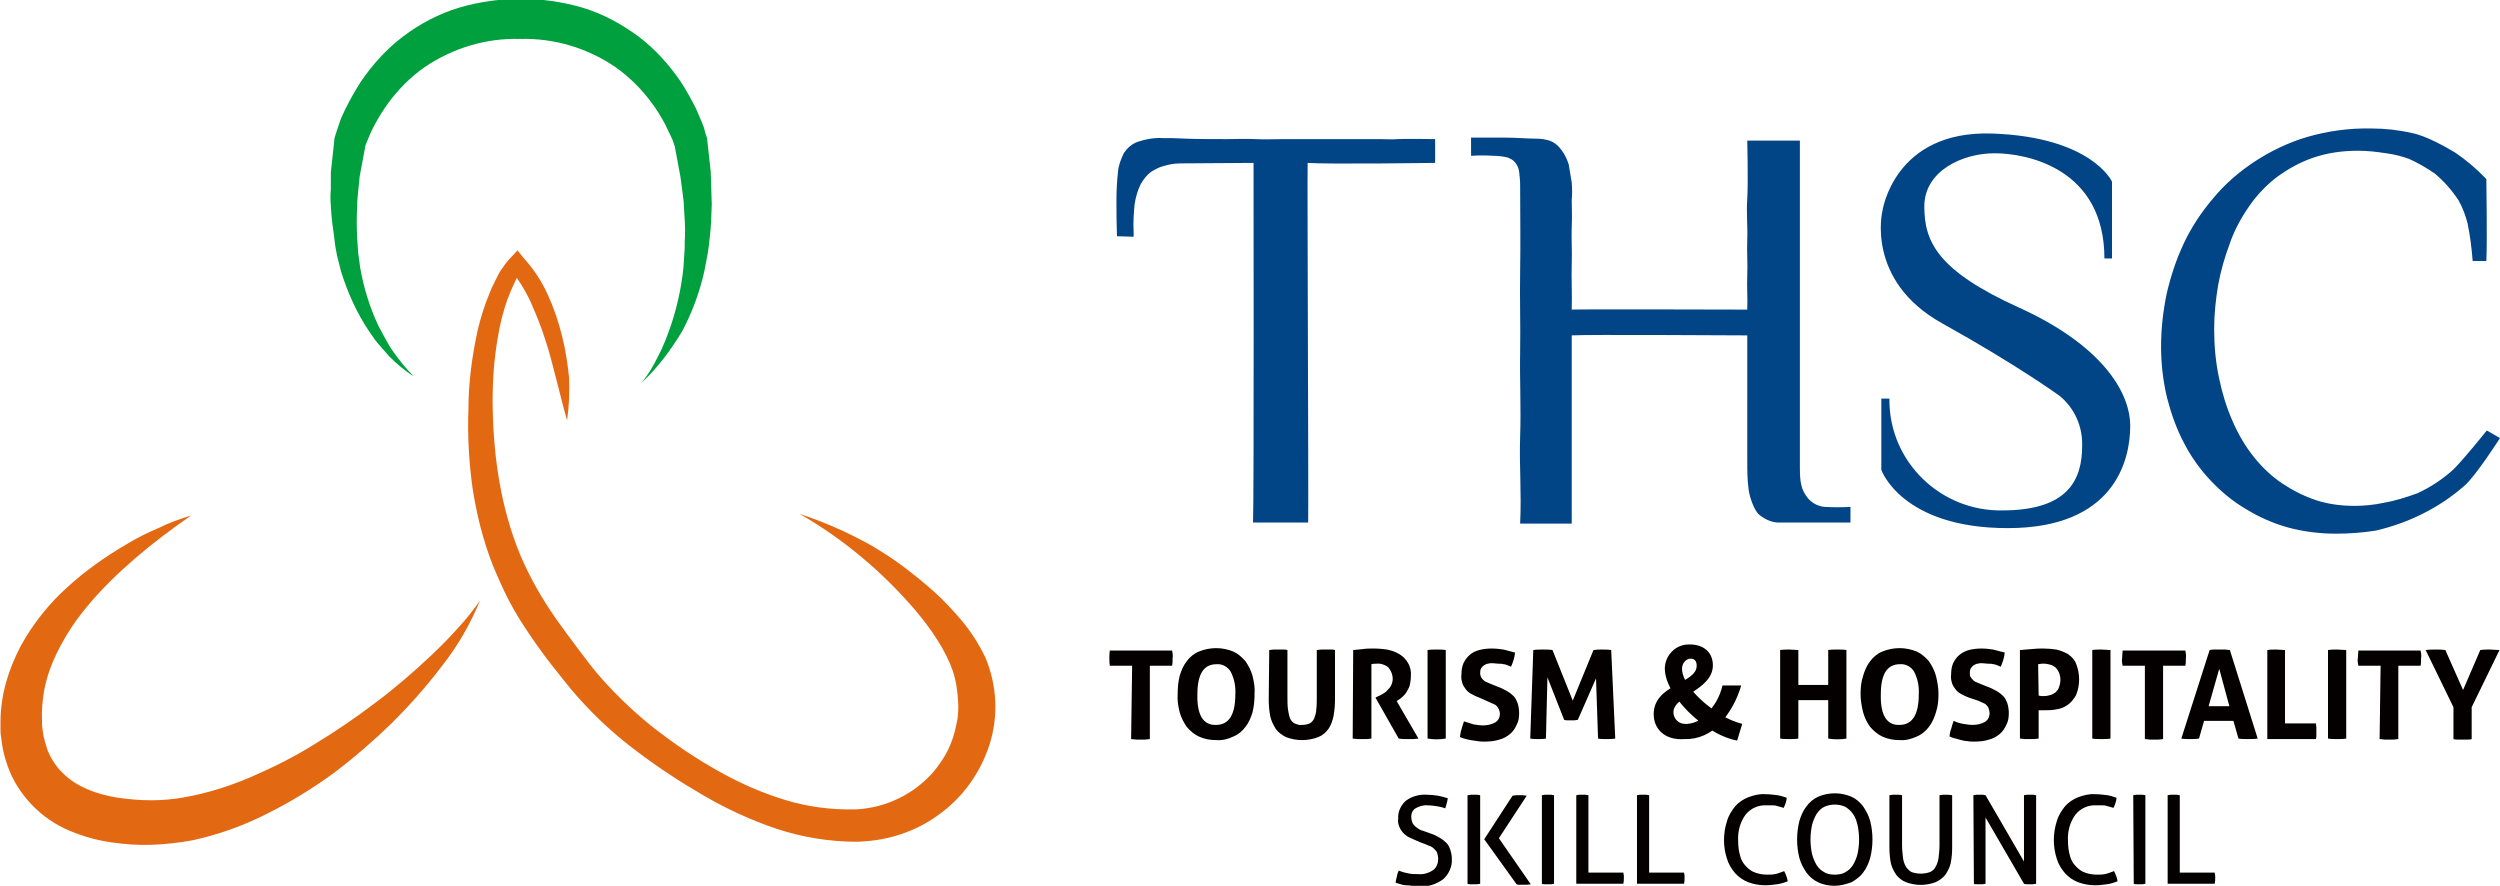
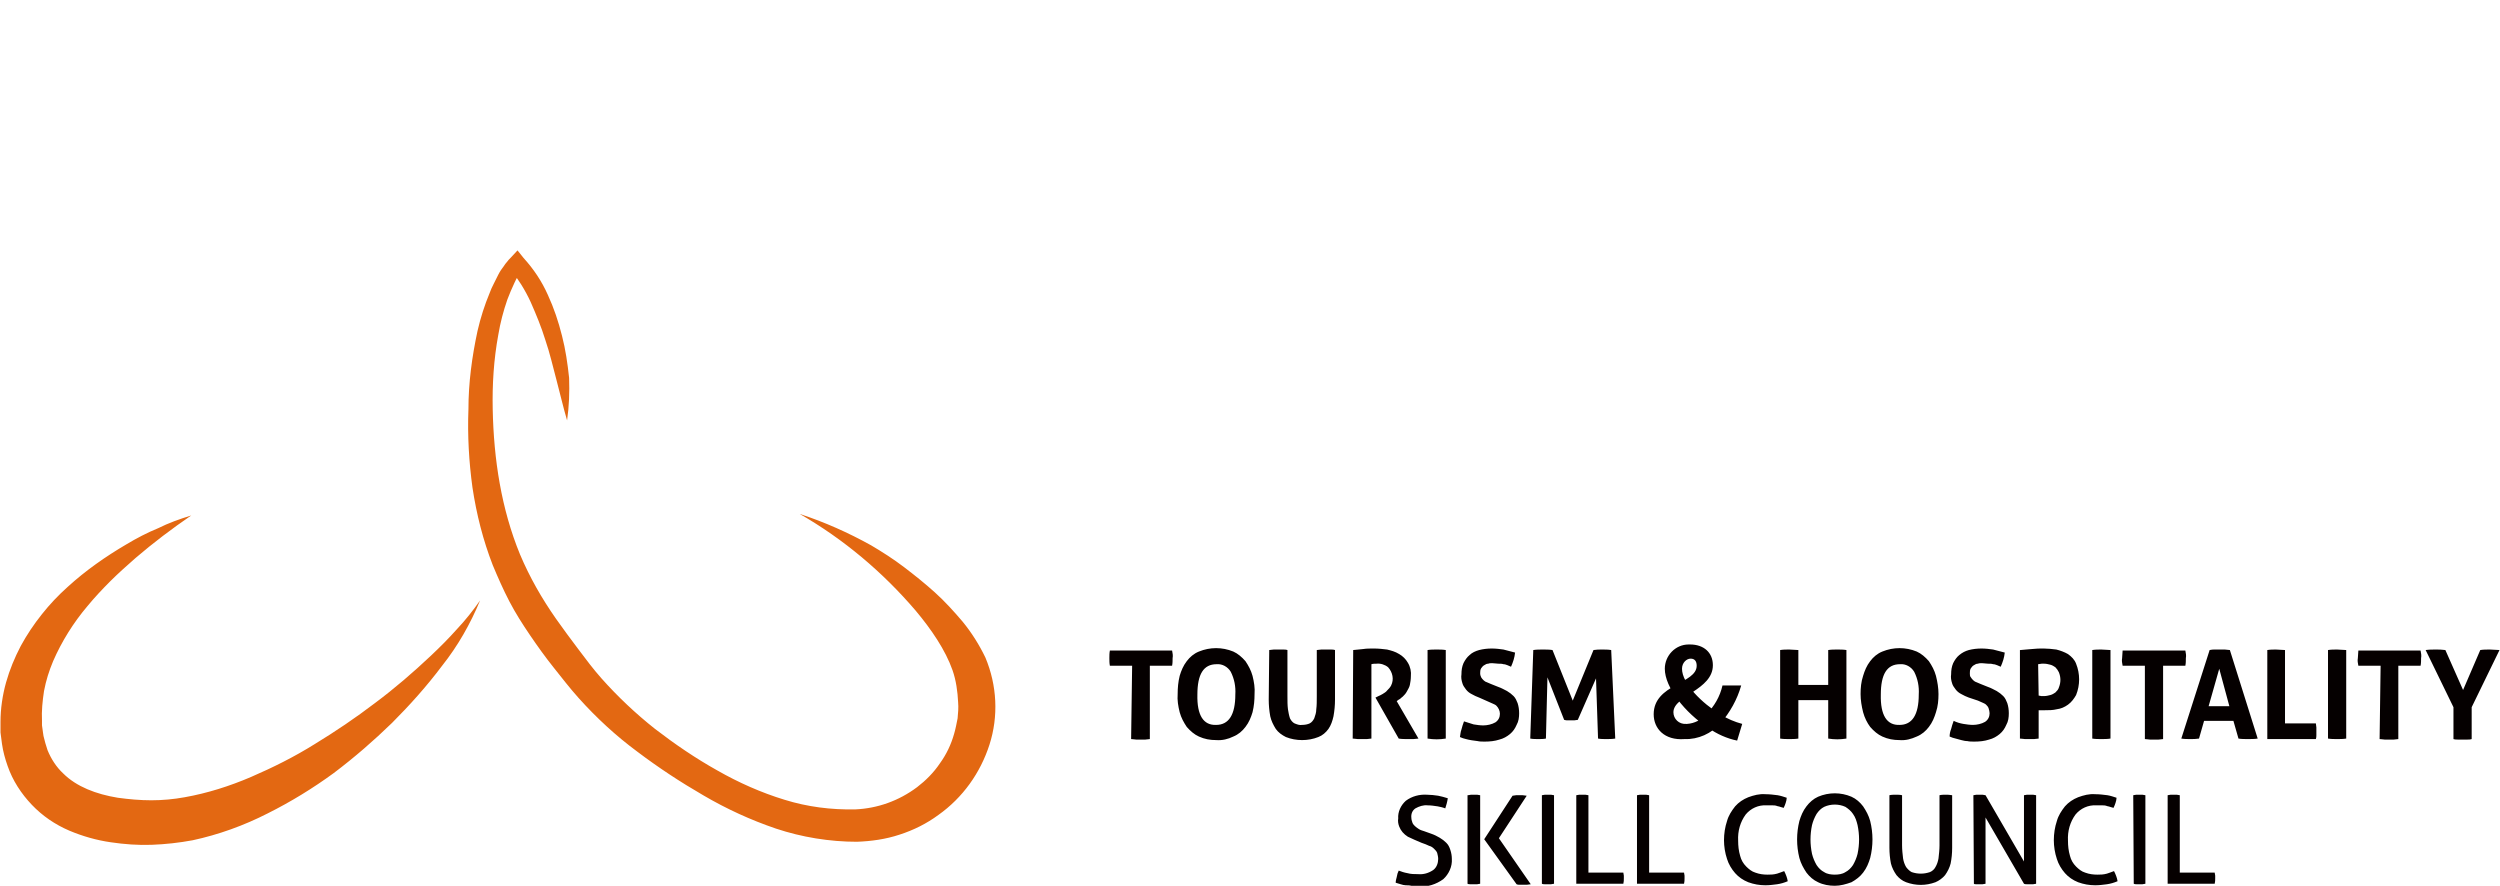
<svg xmlns="http://www.w3.org/2000/svg" id="Layer_1" x="0" y="0" viewBox="0 0 494.2 175.1" style="enable-background:new 0 0 494.2 175.1" xml:space="preserve">
  <style>.st1{fill:#e36812}.st2{fill:#014586}.st3{fill:#050000}</style>
  <g id="Layer_2_1_">
    <g id="Layer_1-2">
-       <path d="M126.8 75.7c1.3-1.6 2.4-3.4 3.3-5.3l.7-1.4.6-1.4c.4-.9.7-1.9 1.1-2.9 1.3-3.8 2.2-7.8 2.6-11.8l.2-3c.1-1 0-2 .1-3 .1-2-.1-4-.2-6 0-1-.2-2-.3-3l-.4-3-1.1-5.9.1.2c-.1-.3-.3-.7-.4-1.1s-.3-.8-.5-1.2c-.4-.8-.7-1.5-1.1-2.3-.8-1.5-1.7-3-2.7-4.3-2-2.7-4.4-5.1-7.1-7-5.5-3.8-12.2-5.8-18.9-5.6-6.7-.2-13.3 1.8-18.9 5.6-2.7 1.9-5.1 4.3-7.1 7-1 1.4-1.9 2.8-2.7 4.3-.4.8-.8 1.5-1.1 2.3-.2.4-.3.8-.5 1.2s-.3.8-.4 1.1l.1-.2-1.1 5.9-.3 3c-.1 1-.2 2-.2 3-.1 2-.1 4 0 6l.1 1.5c0 .5.1 1 .1 1.5l.4 3c.7 4 1.9 7.9 3.6 11.5l.7 1.3c.2.4.5.9.7 1.3.5.9 1 1.8 1.6 2.6 1.2 1.7 2.5 3.3 4 4.8-1.8-1.1-3.4-2.5-4.9-4L74.8 68c-.3-.4-.7-.8-1-1.3l-.9-1.3c-2.4-3.6-4.2-7.6-5.5-11.8l-.8-3.2c-.1-.5-.2-1.1-.3-1.6l-.2-1.6c-.3-2.1-.6-4.3-.7-6.5-.1-1.1-.1-2.2 0-3.3v-3.3c.2-2.2.5-4.3.7-6.5v-.2c.2-.6.3-1.1.5-1.6s.3-1 .5-1.5c.3-1 .8-1.9 1.2-2.8.9-1.8 1.9-3.6 3-5.3 2.3-3.4 5.1-6.5 8.4-9 3.3-2.5 7.1-4.5 11.1-5.7 7.9-2.3 16.4-2.3 24.3 0 4 1.2 7.7 3.2 11.1 5.7 3.3 2.5 6.1 5.6 8.4 9 1.1 1.7 2.1 3.5 3 5.3.4.9.8 1.9 1.2 2.8.2.5.4 1 .5 1.5s.3 1 .5 1.6v.2c.2 2.1.5 4.3.7 6.4l.1 3.2c0 1.1.1 2.2.1 3.2-.1 2.2-.1 4.3-.4 6.5-.1 1.1-.2 2.1-.4 3.2l-.6 3.2c-.9 4.2-2.4 8.3-4.4 12.1-2.4 4-5 7.4-8.1 10.3z" style="fill:#00a03e" />
      <path class="st1" d="M112.1 83.1c-.8-2.7-1.4-5.4-2.1-8s-1.3-5.3-2.2-7.9c-.8-2.6-1.8-5-2.9-7.5-1.1-2.4-2.5-4.6-4.1-6.6h2.5c-.1.1-.3.4-.4.6s-.3.5-.4.7c-.3.5-.6 1-.8 1.5-.5 1.1-1 2.2-1.4 3.3-.8 2.3-1.4 4.6-1.8 7-.9 4.9-1.2 9.8-1.1 14.7.2 9.9 1.7 19.7 5.4 28.7 1.9 4.5 4.3 8.7 7.1 12.7 1.4 2 2.9 4 4.4 6 1.5 2 3 4 4.6 5.8 3.2 3.6 6.8 7 10.6 10 3.9 3 8 5.8 12.3 8.2 4.2 2.4 8.7 4.4 13.3 5.8 4.5 1.4 9.2 2 14 1.9 4.4-.2 8.6-1.7 12.2-4.4 1.7-1.3 3.3-2.9 4.5-4.7 1.3-1.8 2.2-3.7 2.8-5.8.3-1 .5-2.1.7-3.1.1-1.1.2-2.1.1-3.2-.1-2.1-.4-4.3-1.1-6.3-1.4-4-4.2-8.1-7.3-11.8-6.5-7.6-14.2-14.1-22.9-19.1 4.9 1.6 9.6 3.7 14.1 6.2 2.2 1.3 4.4 2.7 6.5 4.3 2.1 1.6 4.1 3.2 6.1 5 2 1.8 3.8 3.8 5.5 5.8 1.8 2.2 3.3 4.6 4.5 7.1 2.3 5.5 2.6 11.6.8 17.2s-5.3 10.5-10.1 13.9c-2.3 1.7-4.9 3-7.7 3.9-2.7.9-5.6 1.3-8.4 1.4-5.4 0-10.9-.9-16-2.6-5-1.7-9.8-3.9-14.4-6.6-4.5-2.6-8.9-5.5-13-8.6-4.2-3.1-8.1-6.7-11.6-10.6-1.8-2-3.4-4.1-5-6.1s-3.1-4.1-4.6-6.3c-1.5-2.2-2.9-4.4-4.1-6.7-1.2-2.3-2.3-4.8-3.3-7.2-1.9-4.9-3.2-10-4-15.3-.7-5.1-1-10.3-.8-15.5 0-5.2.7-10.4 1.8-15.5.6-2.6 1.4-5.1 2.4-7.5.2-.6.5-1.2.8-1.8l.9-1.8c.3-.6.7-1.2 1.1-1.7.2-.3.4-.6.6-.8.2-.3.5-.6.8-.9l1.3-1.4 1.2 1.5c2 2.2 3.6 4.6 4.8 7.3 1.2 2.6 2.1 5.3 2.8 8.1.7 2.7 1.1 5.5 1.4 8.3.1 2.8 0 5.6-.4 8.4zM37.8 101.9c-3.8 2.6-7.5 5.4-11 8.4-1.7 1.5-3.4 3-5 4.6-1.6 1.6-3.1 3.2-4.5 4.9-2.8 3.3-5.1 7-6.8 10.9-.8 1.9-1.4 3.8-1.8 5.9-.3 2-.5 3.9-.4 5.9V143.4l.1.7c.1.5.1 1 .2 1.4.2.9.5 1.9.8 2.8.7 1.7 1.7 3.3 3.1 4.6 2.6 2.6 6.5 4.1 10.8 4.8 2.2.3 4.4.5 6.6.5 2.2 0 4.4-.2 6.6-.6 4.5-.8 8.9-2.2 13.1-4 4.4-1.9 8.6-4 12.6-6.5 4.1-2.5 8.1-5.2 11.9-8.1 3.9-2.9 7.6-6.1 11.1-9.4 1.8-1.7 3.5-3.4 5.1-5.2 1.7-1.8 3.2-3.7 4.6-5.7-1.9 4.6-4.4 9-7.5 12.9-3 4-6.4 7.8-9.9 11.3-3.6 3.5-7.4 6.8-11.5 9.9-4.1 3-8.5 5.7-13.1 8-4.7 2.4-9.7 4.2-14.8 5.3-2.7.5-5.4.8-8.1.9-2.7.1-5.4-.1-8.1-.5-2.8-.4-5.6-1.2-8.2-2.3-2.8-1.2-5.3-2.9-7.4-5.1-2.1-2.2-3.8-4.8-4.8-7.7-.5-1.4-.9-2.9-1.1-4.3-.1-.8-.2-1.5-.3-2.3v-2.5.4c0-2.6.4-5.3 1.1-7.8.7-2.5 1.7-4.9 2.9-7.2 1.2-2.2 2.6-4.3 4.2-6.3 1.5-1.9 3.2-3.7 5.1-5.4 3.5-3.2 7.5-6 11.6-8.4 2-1.2 4.1-2.3 6.3-3.2 2-1 4.2-1.8 6.5-2.5z" />
-       <path class="st2" d="m224.1 46.8-3.3-.1c-.1-2.7-.1-5-.1-7.2 0-1.8.1-3.7.3-5.5.1-1.3.6-2.6 1.2-3.8.7-1 1.6-1.8 2.8-2.2 1.5-.5 3.2-.8 4.8-.7 1.3 0 2.7 0 4.4.1s6.6.1 8.4.1 3.7-.1 5.6 0 3.8 0 5.6 0h18.8c1.3 0 2.6.1 3.7 0s7.4 0 7.4 0v4.7s-21.3.3-25.2 0c-.1 3.3.2 67.3.1 71.1h-10.9c.2-4.2.1-71.1.1-71.1s-13.3.1-14.5.1c-1.1 0-2.2.2-3.2.5-.9.2-1.8.7-2.6 1.2-.8.6-1.5 1.5-2 2.4-.6 1.2-1 2.6-1.2 3.9-.2 1.9-.3 3.8-.2 5.7v.8zM310.7 36.1c.1 1.2.1 2.4 0 3.5 0 1.5.1 3.2 0 5.3s.1 4.6 0 7.4.1 5.3 0 8.9c3.2-.1 31.6 0 34.7 0 .1-2.3-.1-4.5 0-6.8s-.1-4.6 0-7.1-.2-5.2 0-8.1 0-11.4 0-11.4h10.4v64.6c0 3 .3 4.3 1.3 5.7.8 1.2 2.2 2 3.6 2.1 1.7.1 3.4.1 5.1 0v3.1H351.4c-1.4-.1-2.6-.7-3.7-1.6-.8-.7-1.7-2.9-2-4.7-.3-2-.3-3.9-.3-5.9V66.3c-3.1 0-31.5-.2-34.7 0v37.2h-10.2c.3-6.4-.2-11.5 0-17.2s-.1-11.3 0-16.7-.1-10.7 0-16 0-11.6 0-17c0-.9-.1-1.8-.2-2.7-.1-.7-.4-1.3-.8-1.8s-1-.8-1.6-1c-.9-.2-1.8-.3-2.7-.3-1.5-.1-2.9-.1-4.4 0v-3.6h6.6c2.4 0 4.4.2 5.9.2 1.2 0 2.4.1 3.5.6.8.4 1.4 1 1.9 1.7.6.8 1.1 1.8 1.4 2.8l.6 3.6zM468.8 25.4c2.7 0 5.4.3 8 .9 2.7.5 6.8 2.8 8.6 3.9 2.2 1.5 4.3 3.3 6.1 5.2 0 0 .2 12.8 0 16.2h-2.7c0-.3 0 .3 0 0s0 .3 0 0c-.2-2.5-.5-5-1-7.4-.4-1.6-1-3.2-1.8-4.6-1.3-2-2.9-3.8-4.7-5.3-1.6-1.1-3.3-2.1-5.1-2.9-1.4-.5-2.9-.9-4.5-1.1-1.9-.3-3.7-.5-5.6-.5-3 0-6 .4-8.9 1.4-2.6.9-4.9 2.2-7.1 3.8-2.1 1.6-4 3.6-5.5 5.8-1.6 2.3-2.9 4.7-3.8 7.3-1 2.7-1.8 5.4-2.3 8.2-.5 2.9-.8 5.8-.8 8.8 0 3.3.3 6.6 1 9.8.6 2.9 1.5 5.8 2.7 8.5 1.1 2.5 2.5 4.9 4.2 7 1.6 2 3.5 3.8 5.6 5.2 2.1 1.4 4.3 2.5 6.7 3.3 2.5.8 5 1.1 7.6 1.1 1.9 0 3.8-.2 5.7-.6 2.3-.4 4.5-1.1 6.7-1.9 2.6-1.2 5-2.8 7.1-4.7 2.2-2.2 6.6-7.7 6.6-7.7l2.6 1.5s-4.8 7.5-7 9.4c-5 4.4-11.1 7.4-17.6 8.9-2.6.4-5.2.6-7.8.6-3.2 0-6.4-.4-9.4-1.2-2.9-.8-5.7-2-8.3-3.6-2.6-1.5-4.9-3.4-7-5.6-2.1-2.2-3.9-4.7-5.3-7.4-1.5-2.8-2.6-5.9-3.4-9-.8-3.3-1.2-6.8-1.2-10.2 0-3.5.4-7 1.1-10.4.8-3.5 1.9-6.8 3.4-10s3.5-6.2 5.8-8.9c2.3-2.8 5.1-5.2 8.1-7.2 3.2-2.1 6.7-3.8 10.4-4.9 4.1-1.2 8.4-1.8 12.8-1.7zM417.5 51.1V35.9s-4-8.8-23.6-9.5-21.8 15.4-21.8 15.4-3.3 13.7 11.8 22.1 23.3 14.4 23.3 14.4c2.9 2.4 4.5 6 4.4 9.8 0 6.7-2.7 12.8-15.8 12.8-12.1.2-22.2-9.5-22.3-21.6v-.5h-1.6v14.1s4 11.5 25 11.5 24.2-13.3 24.2-20.2-5.9-16.1-22-23.4-18.7-13-18.7-20 7.5-10.5 13.9-10.5 21.7 3 21.7 20.8h1.5z" />
      <path class="st3" d="M223.8 131.6h-4.4c-.1-.5-.1-1-.1-1.5s0-1 .1-1.5h12.3c.1.5.2 1 .1 1.5 0 .5 0 1-.1 1.5h-4.4v14.5l-.9.1h-1.8c-.3 0-.6-.1-1-.1l.2-14.5zM240.4 146.3c-1.2 0-2.3-.2-3.4-.7-.9-.4-1.7-1.1-2.4-1.9-.6-.9-1.1-1.8-1.4-2.9-.3-1.2-.5-2.4-.4-3.6 0-1.2.1-2.4.4-3.6.3-1 .7-2 1.4-2.9.6-.8 1.4-1.5 2.4-1.9 2.2-.9 4.6-.9 6.8 0 .9.4 1.7 1.1 2.4 1.9.6.9 1.1 1.8 1.4 2.9.3 1.2.5 2.4.4 3.6 0 1.2-.1 2.4-.4 3.6-.3 1-.7 2-1.4 2.9-.6.8-1.4 1.5-2.4 1.9-1 .5-2.2.8-3.4.7zm0-3c2.5 0 3.8-2 3.8-6 .1-1.6-.2-3.1-.9-4.5-.6-1-1.7-1.6-2.8-1.5-2.6 0-3.8 2-3.8 6-.1 4.1 1.2 6.1 3.7 6zM250.9 128.5c.3 0 .6-.1.9-.1h1.8c.3 0 .6 0 .9.1v9.1c0 1 0 1.8.1 2.6.1.6.2 1.2.4 1.8.2.4.5.8.9 1 .5.2 1 .4 1.5.3.5 0 1.1-.1 1.5-.3.4-.2.7-.6.9-1 .2-.6.4-1.1.4-1.8.1-.7.1-1.6.1-2.6v-9.1c.3 0 .6-.1.9-.1h1.8c.3 0 .6 0 .9.1v9.8c0 1.1-.1 2.2-.3 3.3-.2.9-.5 1.8-1 2.5s-1.2 1.3-2 1.6c-1 .4-2.1.6-3.2.6s-2.2-.2-3.2-.6c-.8-.4-1.5-.9-2-1.6-.5-.8-.9-1.6-1.1-2.5-.2-1.1-.3-2.2-.3-3.3l.1-9.8zM267.5 128.5c.7-.1 1.4-.1 2-.2s1.3-.1 2.1-.1c.9 0 1.8.1 2.6.2.8.2 1.6.4 2.4.9.7.4 1.3 1 1.7 1.7.5.8.7 1.8.6 2.7 0 .6-.1 1.2-.2 1.7s-.4.9-.6 1.3c-.2.4-.5.7-.8 1-.3.2-.5.5-.8.6l-.4.3 4.3 7.4-1 .1h-1.1c-.6 0-1.2 0-1.8-.1l-4.6-8.1.6-.3c.2-.1.5-.2.8-.4.3-.2.7-.4.9-.7.3-.3.6-.6.8-1 .6-1.2.3-2.6-.6-3.6-.6-.5-1.5-.8-2.3-.7-.3 0-.7 0-1 .1V146l-.9.1h-1.8c-.3 0-.6-.1-1-.1l.1-17.5zM282.2 128.5c.6-.1 1.2-.1 1.8-.1.6 0 1.2 0 1.8.1V146c-1.2.2-2.4.2-3.6 0v-17.5zM292.4 137.9c-.5-.2-1-.4-1.5-.7-.4-.2-.8-.5-1.1-.9-.3-.4-.6-.8-.7-1.2-.2-.6-.3-1.2-.2-1.8 0-.8.1-1.5.4-2.2.3-.6.7-1.2 1.2-1.6.5-.5 1.2-.8 1.9-1 .8-.2 1.6-.3 2.5-.3.8 0 1.6.1 2.3.2.8.2 1.5.4 2.3.6-.1 1-.4 1.9-.8 2.8l-.7-.3c-.3-.1-.5-.2-.8-.2-.3-.1-.6-.1-1-.1s-.8-.1-1.2-.1c-.3 0-.6 0-.8.1-.3 0-.5.1-.8.3-.2.1-.4.3-.6.6-.2.3-.2.7-.2 1 0 .3.1.6.2.8.1.2.3.4.5.6.2.2.4.3.7.4l.7.3 1.5.6c.6.2 1.1.5 1.7.8.5.3.9.6 1.3 1s.6.9.8 1.4c.2.6.3 1.3.3 2 0 .8-.1 1.6-.5 2.3-.3.7-.7 1.3-1.3 1.8-.6.5-1.3.9-2.1 1.1-.9.3-1.9.4-2.9.4-.5 0-1 0-1.4-.1-.8-.1-1.6-.2-2.3-.4-.4-.1-.8-.2-1.2-.4.1-.5.1-1 .3-1.5.1-.5.3-1 .5-1.6.6.2 1.3.4 1.9.6.6.1 1.3.2 1.9.2.8 0 1.7-.2 2.4-.6.6-.4.9-1 .9-1.7 0-.6-.3-1.2-.7-1.6-.2-.2-.5-.3-.7-.4l-.9-.4-1.8-.8zM303.1 128.5c.6-.1 1.3-.1 1.9-.1.6 0 1.3 0 1.9.1l4 10 4.1-10c.6-.1 1.1-.1 1.7-.1.6 0 1.2 0 1.8.1l.8 17.5c-.6.1-1.2.1-1.8.1-.5 0-1.1 0-1.6-.1l-.4-11.9-3.6 8.2c-.2 0-.5.1-.7.1H309.9c-.2 0-.4 0-.7-.1l-3.3-8.4-.3 12.1c-.5.1-1 .1-1.5.1s-1.1 0-1.6-.1l.6-17.5zM326.9 141.2c0-6 8.5-6 8.5-9.6 0-.9-.4-1.4-1.2-1.4s-1.7.8-1.7 2c0 2.9 3.9 6.8 7.7 9.1 1.3.8 2.7 1.4 4.2 1.8l-1 3.3c-2-.4-4-1.3-5.7-2.5-4.6-3-8.6-8-8.6-11.7 0-2.6 2.1-4.8 4.7-4.8h.3c2.7 0 4.5 1.6 4.5 4.1 0 4.9-7.8 6-7.8 9.3 0 1.3 1.1 2.4 2.5 2.3h.2c1.5-.1 2.8-.8 3.8-1.9 1.6-1.6 2.7-3.5 3.2-5.7h3.7c-.8 2.8-2.2 5.3-4.1 7.5-1.8 2-4.4 3.2-7.1 3.1-4 .3-6.1-2.1-6.1-4.9zM351.9 128.5c.6-.1 1.2-.1 1.8-.1.6 0 1.2.1 1.8.1v6.9h5.9v-6.9c.6-.1 1.2-.1 1.8-.1.6 0 1.2 0 1.8.1V146c-1.2.2-2.4.2-3.6 0v-7.6h-5.9v7.6c-.6.1-1.2.1-1.8.1-.6 0-1.2 0-1.8-.1v-17.5zM375.5 146.3c-1.2 0-2.3-.2-3.4-.7-.9-.4-1.7-1.1-2.4-1.9-.6-.8-1.1-1.8-1.4-2.9-.3-1.2-.5-2.4-.5-3.6 0-1.2.1-2.4.5-3.6.3-1 .7-2 1.4-2.9.6-.8 1.4-1.5 2.4-1.9 2.2-.9 4.6-.9 6.8 0 .9.4 1.7 1.1 2.4 1.9.6.9 1.1 1.8 1.4 2.9.3 1.2.5 2.4.5 3.6 0 1.2-.1 2.4-.5 3.6-.3 1-.7 2-1.4 2.9-.6.8-1.4 1.5-2.4 1.9-1.1.5-2.2.8-3.4.7zm0-3c2.5 0 3.8-2 3.8-6 .1-1.6-.2-3.1-.9-4.5-.6-1-1.7-1.6-2.8-1.5-2.6 0-3.8 2-3.8 6-.1 4.1 1.2 6.1 3.7 6zM389.2 137.9c-.5-.2-1-.4-1.5-.7-.4-.2-.8-.5-1.1-.9-.3-.4-.6-.8-.7-1.2-.2-.6-.3-1.2-.2-1.8 0-.8.1-1.5.4-2.2.3-.6.7-1.2 1.2-1.6.6-.5 1.2-.8 1.9-1 .8-.2 1.6-.3 2.5-.3.8 0 1.6.1 2.3.2.8.2 1.5.4 2.3.6-.1 1-.4 1.9-.8 2.8l-.7-.3c-.3-.1-.5-.2-.8-.2-.3-.1-.6-.1-1-.1s-.8-.1-1.2-.1c-.3 0-.6 0-.8.1-.3 0-.5.1-.8.3-.2.1-.4.3-.6.6-.2.3-.2.7-.2 1 0 .3 0 .6.2.8.1.2.3.4.5.6.2.2.4.3.7.4l.7.3 1.5.6c.6.2 1.1.5 1.7.8.5.3.9.6 1.3 1s.6.9.8 1.4c.2.6.3 1.3.3 2 0 .8-.1 1.6-.5 2.3-.3.7-.7 1.3-1.3 1.8-.6.5-1.3.9-2.1 1.1-.9.3-1.9.4-2.9.4-.5 0-1 0-1.4-.1-.4 0-.8-.1-1.2-.2-.4-.1-.8-.2-1.1-.3-.4-.1-.8-.2-1.2-.4 0-.5.1-1 .3-1.5.1-.5.3-1 .5-1.6.6.3 1.3.5 1.9.6.6.1 1.3.2 1.9.2.8 0 1.7-.2 2.4-.6.6-.4.9-1 .9-1.7 0-.3-.1-.7-.2-1-.1-.3-.3-.5-.5-.7-.2-.2-.5-.3-.7-.4l-.9-.4-1.8-.6zM399.4 128.5c.7-.1 1.5-.1 2.3-.2s1.5-.1 2.3-.1c.8 0 1.7.1 2.5.2.8.2 1.6.5 2.3.9.7.5 1.3 1.1 1.6 1.9.8 2 .8 4.2 0 6.2-.4.7-.9 1.4-1.6 1.9-.7.5-1.4.8-2.2.9-.8.2-1.6.2-2.4.2H403v5.6c-.3 0-.6.1-.9.1h-1.8c-.3 0-.6-.1-1-.1v-17.5zm3.6 9c.2 0 .4.1.5.1h.6c.4 0 .8-.1 1.2-.2.4-.1.7-.3 1-.5.3-.3.6-.6.7-1 .2-.5.3-1 .3-1.5s-.1-1-.3-1.5c-.2-.4-.4-.7-.7-1-.3-.2-.6-.4-1-.5-.4-.1-.8-.2-1.2-.2h-.5l-.7.1.1 6.2zM413.6 128.5c.6-.1 1.2-.1 1.8-.1.6 0 1.2.1 1.8.1V146c-.6.1-1.2.1-1.8.1-.6 0-1.2 0-1.8-.1v-17.5zM424 131.6h-4.4c-.1-.5-.2-1-.1-1.5 0-.5.1-1 .1-1.5H432c.1.5.2 1 .1 1.5 0 .5 0 1-.1 1.5h-4.4v14.5l-.9.1H425c-.3 0-.6-.1-1-.1v-14.5zM436.8 128.5c.4-.1.7-.1 1-.1h2l1 .1 5.5 17.5c-.6.1-1.3.1-2 .1-.6 0-1.2 0-1.8-.1l-1-3.5h-5.8l-1 3.5c-.6.1-1.1.1-1.7.1-.6 0-1.2 0-1.8-.1l5.6-17.5zm3.9 11.1-2-7.4-2.1 7.4h4.1zM448.2 128.5c.6-.1 1.2-.1 1.7-.1.6 0 1.2.1 1.8.1V143h6.1c0 .3.1.5.1.8v1.5c0 .3 0 .5-.1.8h-9.6v-17.6zM460.2 128.5c.6-.1 1.2-.1 1.8-.1.6 0 1.2.1 1.8.1V146c-.6.1-1.2.1-1.8.1-.6 0-1.2 0-1.8-.1v-17.5zM470.6 131.6h-4.4c-.1-.5-.2-1-.1-1.5 0-.5.1-1 .1-1.5h12.3c.1.5.2 1 .1 1.5 0 .5 0 1-.1 1.5h-4.4v14.5l-.9.1h-1.8c-.3 0-.6-.1-1-.1l.2-14.5zM485 139.8l-5.5-11.3c.7-.1 1.4-.1 2-.1.6 0 1.2 0 1.9.1l3.5 7.9 3.4-7.9c.6-.1 1.2-.1 1.9-.1.6 0 1.3.1 1.9.1l-5.5 11.3v6.3c-.3.1-.6.1-.9.1h-1.8c-.3 0-.6 0-.9-.1v-6.3zM276.5 172.1c.5.2 1.1.4 1.7.5.7.2 1.4.2 2.1.2 1.1.1 2.1-.2 3-.8.7-.5 1-1.4 1-2.2 0-.4-.1-.8-.2-1.2-.1-.3-.4-.6-.6-.8-.3-.3-.6-.5-1-.6-.4-.2-.9-.4-1.5-.6l-1.4-.6c-.4-.2-.9-.4-1.3-.6-.8-.5-1.4-1.2-1.7-2-.2-.5-.3-1.1-.2-1.6-.1-1.3.5-2.6 1.5-3.5 1.2-.9 2.7-1.3 4.2-1.2.7 0 1.5.1 2.2.2.6.1 1.2.3 1.9.5-.1.7-.3 1.4-.5 2-.5-.2-1-.3-1.5-.4-.7-.1-1.3-.2-2-.2-.8-.1-1.7.2-2.4.6-.6.4-.9 1.1-.8 1.9 0 .3.1.6.2.9.1.3.3.5.5.7.2.2.5.4.8.6.3.2.7.3 1 .4l1.4.5c.6.2 1.2.5 1.7.8.5.3.9.6 1.3 1s.6.8.8 1.4c.2.6.3 1.2.3 1.8.1 1.5-.6 3-1.7 4-1.4 1-3.1 1.6-4.9 1.4-.5 0-1 0-1.4-.1s-.8-.1-1.1-.1-.7-.1-1-.2l-1-.3c0-.4.1-.7.2-1.1.1-.6.2-.9.4-1.3zM290.2 157.2l.6-.1h1.2l.6.1v17.5c-.2 0-.4.1-.6.1H290.7c-.2 0-.4 0-.6-.1v-17.5zm3.2 8.7 5.6-8.6.7-.1H301l.8.1-5.5 8.4 6.3 9.1c-.3 0-.5.1-.8.1H300.5c-.2 0-.5 0-.7-.1l-6.4-8.9zM304.8 157.2l.6-.1h1.2l.6.1v17.5c-.2 0-.4.1-.6.1h-1.2c-.2 0-.4 0-.6-.1v-17.5zM311.6 157.2l.6-.1h1.2l.6.1v15.3h6.9c0 .2.1.4.1.6v.5c0 .4 0 .7-.1 1.1h-9.3v-17.5zM323.6 157.2l.6-.1h1.2l.6.1v15.3h6.9c0 .2.1.4.1.6v.5c0 .4 0 .7-.1 1.1h-9.3v-17.5zM352.7 172.2c.3.6.6 1.3.7 2-.7.3-1.4.5-2.1.6-.8.1-1.5.2-2.3.2-1.2 0-2.3-.2-3.4-.6-1-.4-1.9-1-2.6-1.8-.7-.8-1.3-1.8-1.6-2.8-.4-1.2-.6-2.5-.6-3.7 0-1.3.2-2.6.6-3.8.3-1.1.9-2 1.6-2.9.7-.8 1.6-1.4 2.6-1.8 1.1-.4 2.2-.7 3.4-.6.8 0 1.6.1 2.4.2.6.1 1.2.3 1.8.5 0 .3-.1.7-.2 1-.1.3-.2.6-.4 1l-.7-.2c-.2-.1-.5-.1-.7-.2-.3-.1-.6-.1-.9-.1h-1.1c-1.6-.1-3.1.6-4.1 1.8-1.1 1.5-1.6 3.3-1.5 5.2 0 1 .1 2 .4 3 .2.8.6 1.5 1.2 2.1.5.5 1.1 1 1.8 1.2.8.3 1.6.4 2.4.4.6 0 1.2 0 1.9-.2.3-.1.9-.3 1.4-.5zM362.7 175.1c-1.1 0-2.3-.2-3.3-.7-.9-.4-1.7-1.1-2.3-1.9-.6-.9-1.1-1.8-1.4-2.9-.6-2.4-.6-4.9 0-7.3.3-1 .7-2 1.4-2.9.6-.8 1.4-1.5 2.3-1.9 2.1-.9 4.5-.9 6.6 0 .9.4 1.7 1.1 2.3 1.9.6.9 1.1 1.8 1.4 2.9.6 2.4.6 4.9 0 7.3-.3 1-.7 2-1.4 2.9-.6.8-1.4 1.4-2.3 1.9-1.1.4-2.2.7-3.3.7zm0-2.2c.7 0 1.5-.1 2.1-.5.6-.3 1.1-.8 1.5-1.4.4-.7.7-1.4.9-2.2.4-1.9.4-3.8 0-5.7-.2-.8-.4-1.5-.9-2.2-.4-.6-.9-1-1.5-1.4-1.3-.6-2.9-.6-4.2 0-.6.3-1.1.8-1.5 1.4-.4.7-.7 1.4-.9 2.2-.4 1.9-.4 3.8 0 5.7.2.8.5 1.5.9 2.2.4.6.9 1.1 1.5 1.4.6.4 1.4.5 2.1.5zM373.5 157.2c.4-.1.8-.1 1.3-.1.4 0 .8 0 1.2.1v9.9c0 .9.1 1.7.2 2.6.1.6.3 1.2.6 1.7.3.4.7.8 1.1 1 .6.2 1.2.3 1.8.3.6 0 1.2-.1 1.8-.3.5-.2.9-.6 1.1-1 .3-.5.5-1.1.6-1.7.1-.9.2-1.7.2-2.6v-9.9c.4-.1.8-.1 1.2-.1.4 0 .8 0 1.3.1v10.4c0 1.1-.1 2.1-.3 3.1-.2.8-.6 1.6-1.1 2.3-.5.6-1.2 1.1-1.9 1.4-1.9.7-3.9.7-5.8 0-.8-.3-1.4-.8-1.9-1.4-.5-.7-.9-1.5-1.1-2.3-.2-1-.3-2.1-.3-3.1v-10.4zM390.1 157.2l.6-.1h1.2l.6.1 7.6 13.1v-13.1l.6-.1h1.2l.6.1v17.5c-.2 0-.4.1-.6.1h-1.2c-.2 0-.4 0-.6-.1l-7.6-13.1v13.1c-.2 0-.4.1-.6.1h-1.2c-.2 0-.4 0-.5-.1l-.1-17.5zM417.9 172.2c.3.6.6 1.3.7 2-.7.3-1.4.5-2.1.6-.8.1-1.5.2-2.3.2-1.2 0-2.3-.2-3.4-.6-1-.4-1.9-1-2.6-1.8-.7-.8-1.3-1.8-1.6-2.8-.4-1.2-.6-2.5-.6-3.7 0-1.3.2-2.6.6-3.8.3-1.1.9-2 1.6-2.9.7-.8 1.6-1.4 2.6-1.8 1.1-.4 2.2-.7 3.4-.6.8 0 1.6.1 2.4.2.6.1 1.2.3 1.8.5 0 .3-.1.7-.2 1-.1.3-.2.6-.4 1l-.7-.2c-.2-.1-.5-.1-.7-.2-.3-.1-.6-.1-.9-.1h-1.1c-1.6-.1-3.1.6-4.1 1.8-1.1 1.5-1.6 3.3-1.5 5.2 0 1 .1 2 .4 3 .2.8.6 1.5 1.2 2.1.5.5 1.1 1 1.8 1.2.8.3 1.6.4 2.4.4.6 0 1.2 0 1.9-.2.3-.1.9-.3 1.4-.5zM421.7 157.2l.6-.1h1.2l.6.1v17.5c-.2 0-.4.1-.6.1h-1.1c-.2 0-.4 0-.6-.1l-.1-17.5zM428.5 157.2l.6-.1h1.2l.6.1v15.3h6.9c0 .2.1.4.1.6v.5c0 .4 0 .7-.1 1.1h-9.3v-17.5z" />
    </g>
  </g>
</svg>